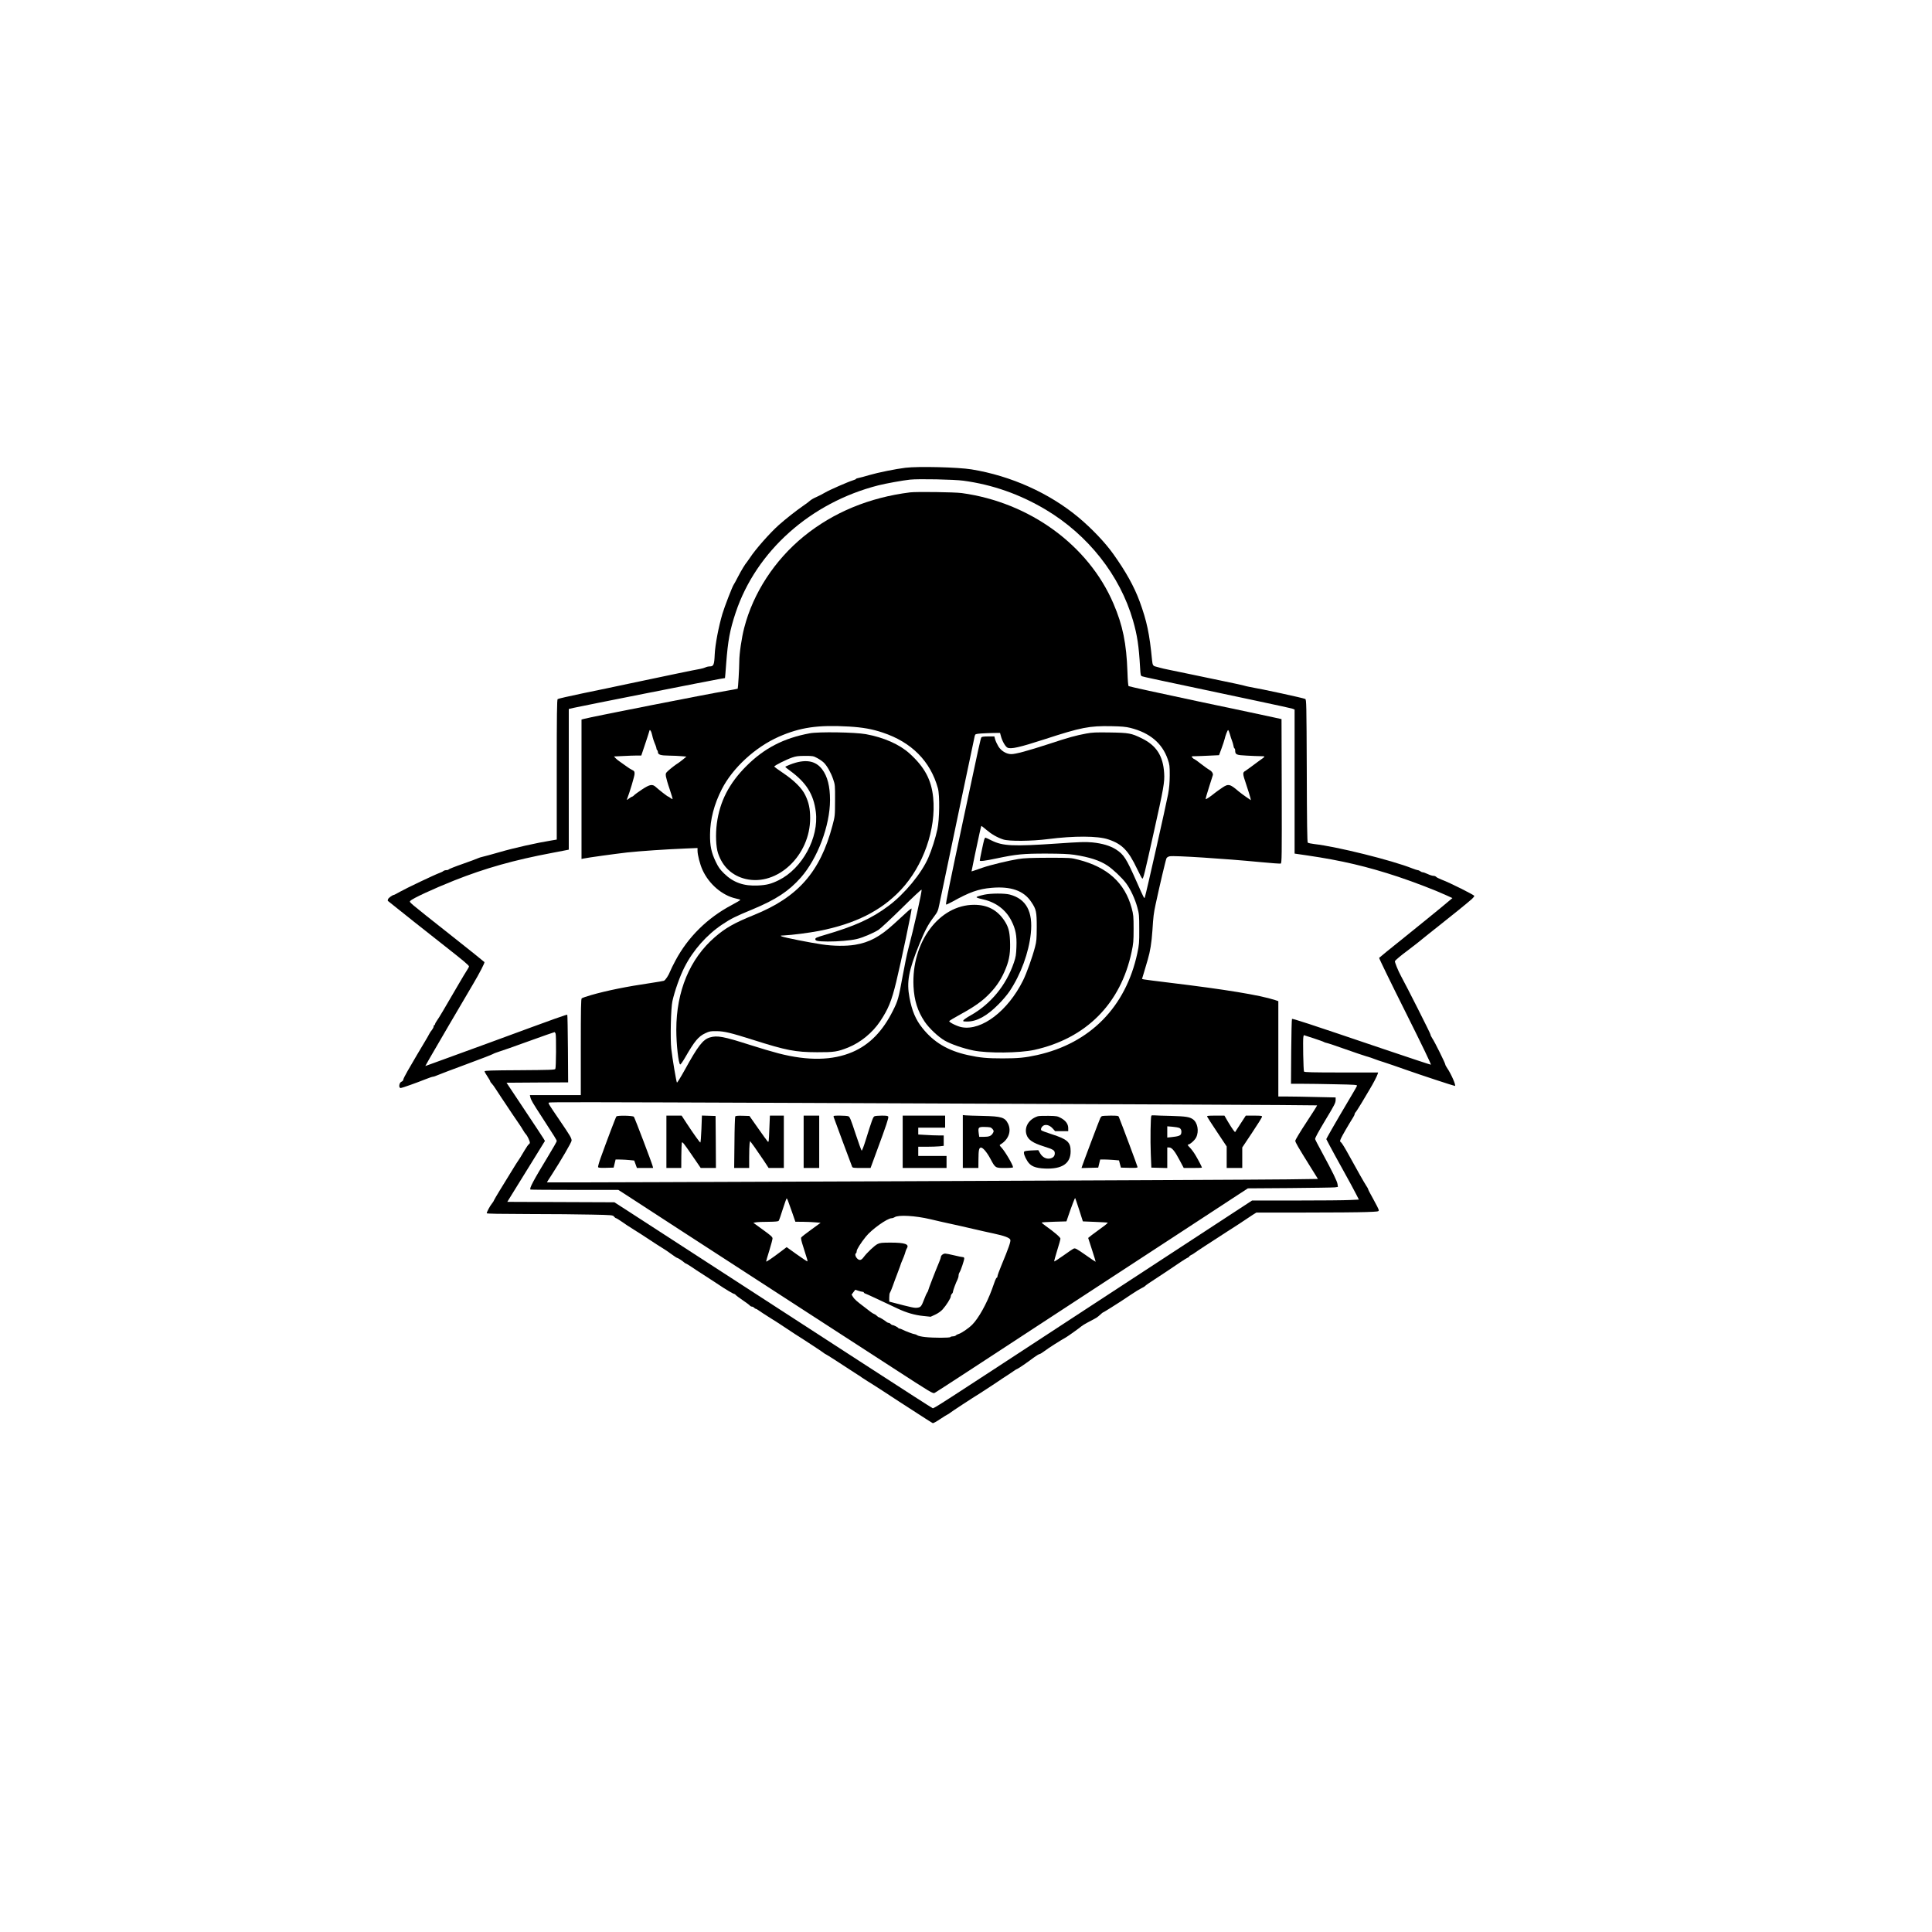
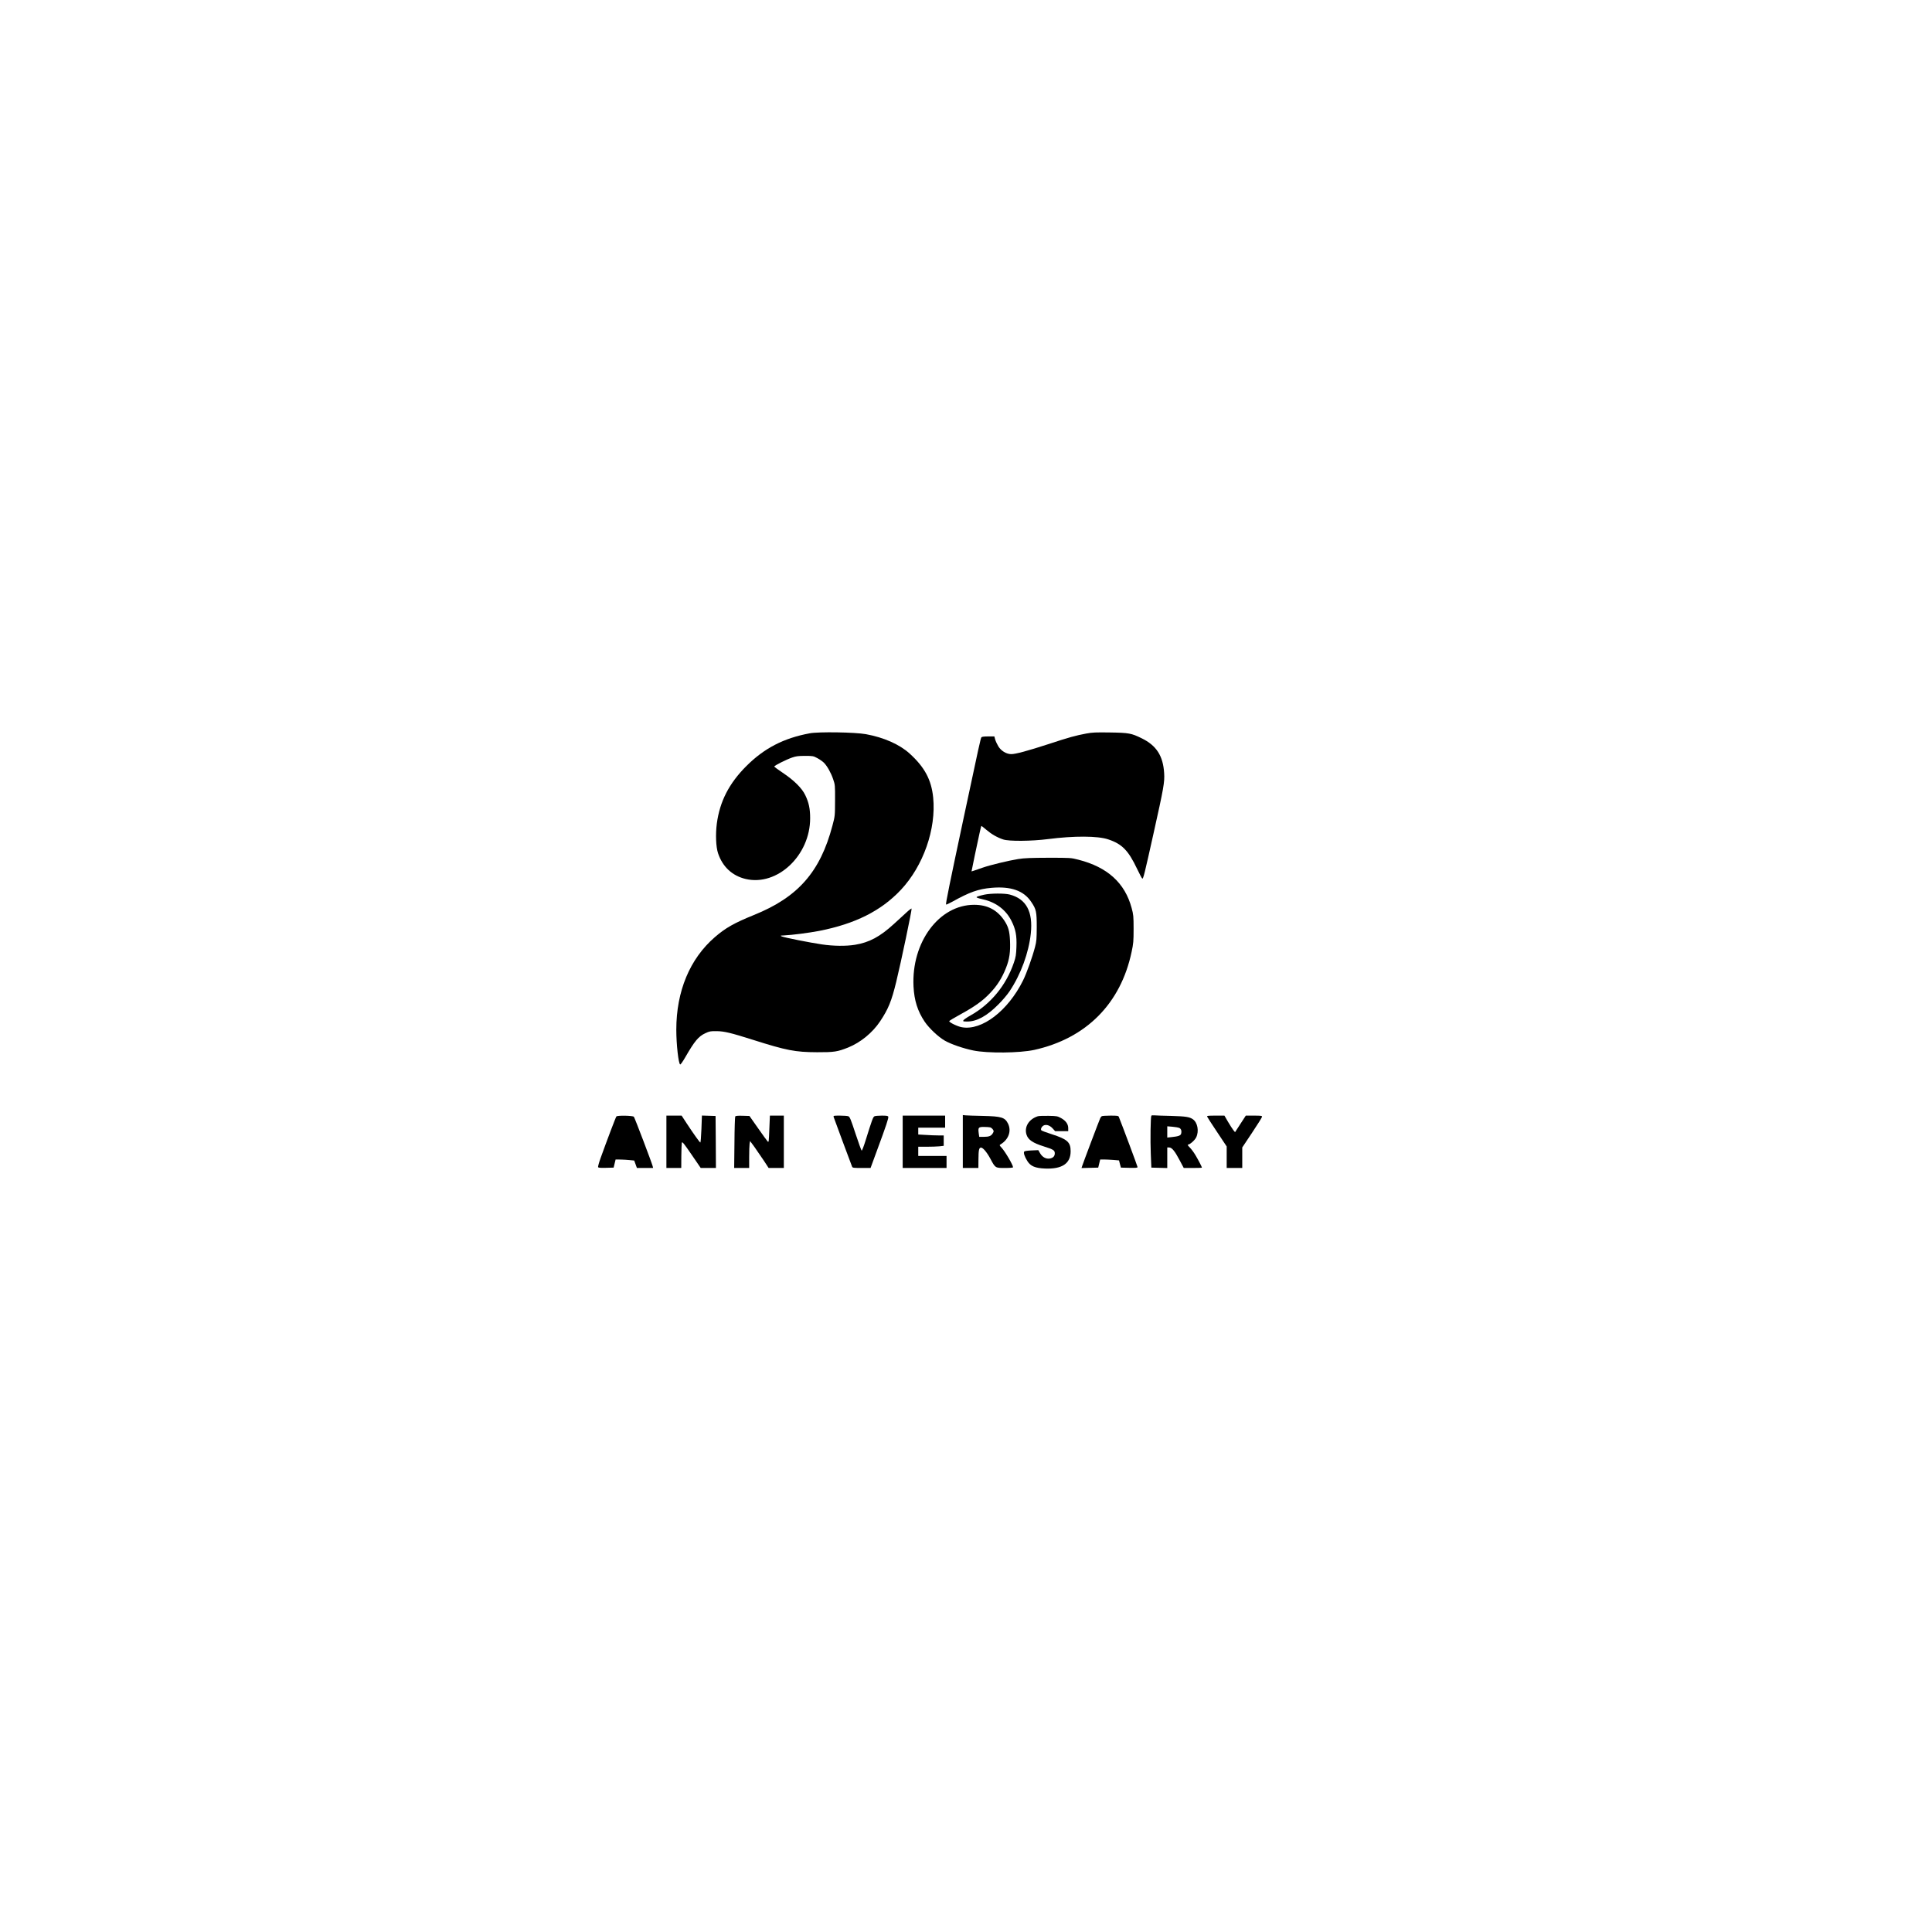
<svg xmlns="http://www.w3.org/2000/svg" version="1.0" width="2048pt" height="2048pt" viewBox="0 0 2731 2731" preserveAspectRatio="xMidYMid meet">
  <g transform="translate(0,2731) scale(0.1,-0.1)" fill="#000000" stroke="none">
-     <path d="M12800 20698 c-134 -16 -392 -68 -510 -103 -63 -19 -132 -37 -152 -41 -21 -3 -38 -10 -38 -14 0 -4 -18 -12 -41 -19 -69 -21 -337 -138 -397 -174 -31 -19 -86 -47 -122 -63 -36 -15 -75 -38 -88 -50 -12 -12 -57 -46 -100 -75 -101 -70 -247 -185 -346 -273 -124 -111 -327 -341 -402 -456 -16 -24 -35 -51 -42 -60 -30 -34 -84 -124 -131 -215 -27 -53 -54 -102 -59 -108 -18 -23 -130 -312 -160 -413 -54 -182 -103 -438 -109 -574 -6 -147 -16 -170 -69 -170 -19 0 -47 -6 -62 -14 -15 -7 -47 -17 -72 -21 -48 -7 -510 -103 -1020 -211 -168 -36 -458 -97 -645 -135 -187 -39 -345 -75 -352 -81 -10 -8 -13 -216 -13 -998 l0 -988 -72 -12 c-211 -34 -532 -106 -738 -166 -107 -31 -214 -60 -238 -65 -23 -5 -52 -14 -64 -20 -13 -7 -110 -43 -218 -81 -107 -37 -196 -73 -198 -78 -2 -6 -16 -10 -32 -10 -16 0 -35 -6 -42 -12 -7 -7 -31 -19 -53 -27 -62 -21 -476 -218 -562 -267 -42 -24 -80 -44 -84 -44 -19 0 -79 -43 -84 -61 -4 -11 -5 -22 -3 -23 98 -80 623 -497 813 -645 256 -201 335 -267 335 -283 0 -5 -14 -30 -31 -56 -17 -26 -72 -117 -121 -202 -212 -365 -272 -466 -299 -503 -16 -22 -29 -46 -29 -54 0 -7 -4 -13 -10 -13 -5 0 -10 -9 -10 -19 0 -11 -11 -32 -23 -48 -13 -15 -31 -41 -39 -58 -8 -16 -35 -64 -60 -105 -25 -41 -77 -129 -116 -195 -38 -66 -97 -167 -131 -225 -33 -57 -61 -113 -61 -123 0 -9 -11 -22 -24 -27 -35 -13 -45 -90 -11 -90 16 0 232 77 349 124 50 20 97 36 107 36 9 0 41 11 70 24 30 13 209 81 399 151 190 70 359 135 376 145 17 10 58 25 90 35 33 9 219 75 415 146 197 71 361 129 367 129 5 0 12 -10 16 -22 10 -37 7 -482 -4 -498 -8 -13 -77 -15 -505 -18 -402 -2 -495 -5 -495 -16 0 -7 18 -40 40 -72 22 -33 40 -64 40 -70 0 -6 9 -19 20 -29 10 -9 38 -47 61 -84 23 -36 58 -90 78 -119 20 -29 43 -64 51 -76 37 -57 164 -246 198 -294 20 -29 46 -69 57 -89 11 -20 28 -45 38 -55 22 -23 56 -96 57 -119 0 -9 -6 -19 -13 -22 -7 -3 -35 -42 -62 -88 -28 -46 -54 -91 -60 -100 -18 -28 -54 -83 -65 -99 -6 -8 -43 -69 -83 -135 -41 -66 -106 -172 -145 -236 -39 -64 -75 -125 -79 -135 -3 -11 -17 -32 -30 -48 -26 -31 -73 -119 -73 -136 0 -7 192 -10 593 -11 325 0 726 -4 891 -8 292 -6 299 -7 316 -29 10 -12 23 -22 29 -22 5 0 40 -21 77 -47 36 -27 114 -77 173 -114 58 -36 160 -101 225 -145 65 -43 145 -95 177 -114 33 -19 91 -59 130 -88 39 -28 74 -52 79 -52 11 0 79 -44 101 -65 9 -8 19 -15 24 -15 4 0 39 -21 78 -47 38 -27 102 -68 141 -93 40 -25 123 -79 185 -120 62 -41 120 -79 129 -85 10 -5 45 -27 78 -48 34 -20 66 -37 72 -37 5 0 16 -7 23 -16 7 -9 52 -42 99 -74 47 -32 92 -65 99 -74 7 -9 21 -16 31 -16 10 0 23 -7 30 -15 7 -8 17 -15 23 -15 5 0 24 -10 41 -23 17 -13 87 -58 156 -102 69 -43 136 -85 148 -94 56 -38 170 -113 210 -139 127 -79 407 -264 412 -271 3 -4 13 -10 23 -14 13 -5 219 -137 413 -265 10 -7 32 -20 47 -30 16 -9 37 -24 47 -32 11 -8 49 -33 85 -55 37 -22 137 -86 223 -142 86 -57 184 -120 217 -142 363 -235 470 -304 481 -308 7 -2 53 23 103 57 50 33 99 64 108 67 9 4 24 13 32 21 19 16 311 208 433 283 47 30 133 86 190 124 57 39 111 75 119 80 9 6 44 29 80 52 35 23 75 50 89 60 13 10 31 20 40 23 17 6 139 89 237 163 35 26 71 47 79 47 7 0 40 20 71 44 49 38 232 154 298 190 26 14 194 134 220 157 11 10 47 32 80 50 33 17 78 41 100 53 23 11 51 30 63 41 48 43 62 55 68 55 3 0 53 31 112 68 59 38 121 77 138 88 17 10 80 52 140 93 60 41 128 82 150 92 23 10 47 25 53 33 7 8 69 51 139 96 70 46 138 90 152 100 182 124 285 192 305 200 14 5 25 13 25 18 0 5 12 14 26 21 15 6 39 21 53 32 26 20 205 137 456 299 72 46 141 90 154 99 116 78 149 100 208 138 l53 33 683 0 c376 0 766 3 865 7 172 6 182 7 182 26 0 11 -34 79 -75 152 -41 73 -75 138 -75 144 0 6 -13 30 -29 53 -30 46 -119 203 -251 443 -45 83 -91 157 -102 166 -20 16 -20 16 -1 60 17 38 105 190 172 297 12 18 21 40 21 47 0 8 5 17 10 20 6 4 45 65 88 136 42 72 94 158 114 192 47 77 103 184 112 215 l7 22 -520 0 c-405 0 -522 3 -528 13 -9 14 -18 457 -9 491 l6 24 137 -44 c75 -25 141 -48 147 -53 6 -5 25 -11 41 -14 17 -3 134 -42 260 -87 127 -45 260 -90 298 -101 37 -10 91 -28 120 -40 28 -11 86 -31 127 -43 41 -13 185 -62 320 -110 204 -72 671 -226 686 -226 21 0 -53 171 -110 253 -14 21 -26 43 -26 50 0 18 -152 325 -184 370 -14 21 -26 46 -26 56 0 13 -325 657 -417 826 -40 73 -91 200 -85 210 8 14 105 95 168 140 50 36 228 176 304 240 30 25 102 82 160 127 141 110 417 334 458 372 17 16 32 35 32 42 0 13 -349 188 -457 228 -39 15 -77 34 -83 42 -7 8 -24 14 -39 14 -14 0 -50 11 -79 25 -30 14 -61 25 -70 25 -10 0 -26 7 -36 15 -11 8 -26 15 -35 15 -8 0 -42 11 -75 24 -291 116 -1068 309 -1387 345 -44 5 -86 14 -93 20 -8 9 -12 277 -14 1017 -4 952 -5 1005 -22 1014 -24 13 -608 140 -785 170 -27 5 -66 14 -85 20 -19 6 -154 35 -300 65 -146 30 -348 73 -450 94 -102 22 -234 49 -295 61 -60 12 -123 26 -140 32 -16 5 -41 12 -55 15 -41 9 -48 21 -55 91 -36 376 -74 553 -176 832 -79 213 -194 419 -372 669 -115 162 -304 360 -490 516 -414 345 -956 589 -1514 680 -190 31 -752 45 -933 23z m819 -183 c412 -56 796 -191 1161 -408 602 -359 1052 -930 1236 -1569 60 -210 82 -353 100 -666 6 -104 8 -114 28 -122 25 -9 152 -36 1611 -345 270 -57 502 -108 518 -114 l27 -11 0 -1018 0 -1018 185 -27 c477 -70 843 -156 1280 -301 222 -74 530 -192 683 -263 l83 -38 -163 -136 c-90 -74 -322 -263 -515 -418 -194 -155 -355 -286 -358 -291 -3 -5 163 -347 370 -760 242 -484 370 -750 361 -750 -8 0 -302 97 -653 216 -1122 380 -1302 439 -1310 430 -4 -4 -9 -212 -11 -462 l-3 -454 163 0 c90 0 301 -3 470 -7 274 -5 306 -8 300 -22 -3 -9 -24 -45 -45 -81 -69 -113 -346 -589 -368 -632 l-21 -40 48 -92 c26 -50 112 -207 191 -349 79 -142 161 -293 182 -336 l40 -78 -127 -6 c-70 -4 -410 -7 -755 -7 l-628 0 -427 -279 c-1101 -720 -1478 -966 -2152 -1407 -1862 -1219 -1920 -1256 -1936 -1250 -12 5 -385 244 -1004 646 -1064 691 -3149 2042 -3310 2146 l-185 119 -757 3 -757 3 66 107 c36 59 156 253 266 430 l200 324 -18 31 c-10 18 -133 203 -272 412 l-253 380 435 3 436 2 -3 474 c-2 261 -6 477 -9 481 -7 7 -111 -30 -1100 -394 -361 -132 -713 -261 -782 -285 l-125 -45 60 107 c61 107 473 812 619 1058 87 147 162 292 157 304 -2 4 -212 173 -468 375 -631 499 -597 470 -579 491 27 33 324 170 620 288 439 174 846 289 1384 390 105 20 200 39 213 41 l22 5 0 994 0 994 68 16 c120 27 1974 394 2057 407 44 7 81 13 83 14 1 1 9 94 17 206 25 326 52 472 134 719 290 869 1059 1555 2016 1799 107 27 345 70 447 81 125 13 622 3 757 -15z" />
-     <path d="M12865 20350 c-576 -72 -1085 -282 -1503 -622 -412 -336 -715 -800 -842 -1292 -37 -143 -70 -366 -70 -481 0 -93 -17 -375 -22 -380 -2 -2 -70 -15 -153 -29 -272 -46 -1919 -370 -2017 -397 l-38 -10 0 -986 0 -985 28 6 c65 14 452 67 617 86 187 20 539 44 828 56 l167 7 0 -39 c0 -58 35 -194 70 -270 91 -201 280 -363 473 -405 32 -7 60 -15 62 -19 2 -4 -53 -37 -123 -74 -342 -181 -617 -452 -794 -784 -32 -59 -65 -127 -75 -152 -21 -56 -67 -126 -89 -134 -9 -3 -93 -18 -188 -32 -335 -49 -621 -107 -840 -170 -66 -19 -126 -40 -133 -46 -10 -8 -13 -140 -13 -689 l0 -679 -360 0 -360 0 6 -27 c11 -45 30 -77 164 -283 177 -273 210 -325 210 -340 0 -7 -53 -101 -119 -209 -215 -355 -270 -459 -253 -476 3 -3 284 -5 624 -5 l618 0 88 -56 c48 -31 425 -276 837 -544 413 -268 1178 -764 1700 -1102 523 -338 1087 -704 1255 -813 555 -360 567 -367 593 -354 28 15 730 473 1502 979 325 213 725 475 890 582 165 107 622 406 1015 663 393 257 784 513 868 568 l152 99 593 4 c325 3 612 7 636 10 l43 6 -5 38 c-5 42 -70 173 -218 447 -55 100 -99 186 -99 192 0 19 44 99 150 276 128 212 140 237 140 278 l0 34 -277 6 c-153 4 -335 7 -405 7 l-128 0 0 674 0 674 -47 16 c-222 71 -705 150 -1501 246 -183 22 -344 43 -356 46 l-23 6 29 96 c15 53 39 134 53 180 34 116 53 234 65 407 13 205 18 243 45 370 59 276 144 634 154 653 7 13 25 24 47 28 62 12 777 -34 1276 -82 152 -15 284 -24 292 -21 15 6 16 104 14 1024 l-3 1018 -105 23 c-58 13 -541 116 -1075 228 -533 113 -975 210 -981 215 -7 5 -13 80 -17 201 -14 403 -66 659 -198 966 -353 825 -1185 1431 -2144 1562 -102 14 -638 21 -730 10z m-865 -3310 c195 -12 327 -35 476 -85 410 -136 676 -405 782 -788 27 -99 23 -437 -7 -577 -27 -126 -81 -296 -129 -405 -95 -220 -338 -514 -562 -680 -238 -179 -477 -287 -905 -412 -110 -32 -130 -41 -130 -58 0 -26 31 -32 175 -34 140 -1 321 14 409 35 81 18 237 84 309 130 30 20 179 158 330 307 151 150 277 267 279 261 8 -24 -109 -542 -192 -854 -14 -52 -48 -216 -75 -365 -59 -322 -66 -348 -137 -490 -146 -293 -331 -482 -573 -586 -280 -120 -627 -127 -1045 -19 -82 21 -265 75 -405 120 -376 120 -462 136 -566 105 -98 -29 -168 -120 -354 -458 -57 -103 -107 -184 -111 -180 -9 10 -65 341 -80 476 -16 141 -6 579 16 675 32 145 107 356 171 481 121 239 314 457 536 605 122 81 182 111 426 212 332 138 513 258 682 449 238 271 412 734 413 1095 0 194 -36 336 -111 435 -96 127 -243 149 -452 68 -38 -15 -70 -30 -70 -33 0 -3 30 -28 68 -55 229 -167 333 -332 364 -581 46 -364 -191 -801 -524 -966 -108 -53 -170 -69 -294 -75 -202 -10 -349 42 -480 171 -58 57 -80 89 -117 166 -62 130 -82 223 -80 385 1 210 58 428 166 639 154 302 474 595 806 742 304 133 551 169 991 144z m3978 -19 c275 -69 451 -217 529 -444 26 -76 28 -93 28 -227 -1 -106 -7 -177 -23 -265 -30 -159 -306 -1386 -329 -1459 -7 -25 -11 -18 -120 229 -143 323 -178 376 -287 447 -81 52 -194 86 -334 100 -102 9 -167 7 -502 -16 -621 -42 -765 -36 -925 44 -44 22 -83 40 -87 40 -3 0 -11 -15 -17 -32 -9 -30 -61 -276 -61 -292 0 -14 77 -4 233 29 285 60 379 69 702 69 220 -1 317 -5 400 -17 217 -33 361 -80 470 -153 76 -50 203 -170 262 -248 62 -82 128 -224 160 -343 25 -91 27 -113 27 -308 1 -192 -2 -221 -27 -338 -163 -761 -667 -1274 -1417 -1441 -168 -37 -267 -47 -488 -47 -218 0 -320 9 -492 47 -282 62 -483 182 -642 383 -94 117 -147 242 -182 430 -42 222 -13 379 137 749 84 204 122 277 205 388 55 73 61 86 80 179 149 715 494 2357 500 2380 8 30 10 30 93 37 46 3 125 6 175 7 l90 1 13 -47 c17 -67 61 -145 91 -161 48 -25 171 3 526 118 515 168 632 191 944 185 146 -3 203 -8 268 -24z m-6759 -103 c9 -44 24 -88 48 -145 7 -17 13 -38 13 -46 0 -9 5 -19 10 -22 6 -3 10 -15 10 -25 0 -38 37 -50 155 -51 60 -1 141 -4 179 -8 l69 -6 -48 -40 c-27 -22 -57 -44 -66 -50 -34 -20 -113 -81 -147 -113 -32 -30 -34 -36 -29 -77 4 -24 27 -106 53 -180 25 -75 44 -138 41 -141 -2 -2 -15 5 -30 16 -14 11 -28 20 -32 20 -9 0 -128 93 -172 133 -50 47 -86 41 -198 -33 -51 -34 -101 -70 -111 -81 -9 -10 -21 -19 -26 -19 -5 0 -26 -12 -46 -27 -31 -24 -35 -25 -28 -8 38 97 106 325 106 356 0 34 -4 41 -32 54 -18 8 -58 33 -88 56 -30 22 -71 51 -90 64 -19 12 -45 34 -58 47 l-23 25 128 6 c70 4 157 7 193 7 l65 0 48 143 c27 78 53 161 60 184 10 38 12 40 24 23 8 -11 17 -38 22 -62z m8166 15 c8 -32 22 -74 30 -93 8 -19 17 -52 21 -72 3 -21 10 -38 15 -38 5 0 9 -13 9 -28 0 -59 15 -66 162 -73 73 -4 162 -8 198 -8 74 -2 77 4 -35 -76 -31 -22 -79 -58 -108 -80 -29 -22 -61 -45 -71 -51 -44 -24 -43 -36 11 -196 28 -84 54 -168 58 -186 l7 -33 -68 46 c-37 26 -86 62 -107 80 -122 105 -144 109 -232 49 -39 -26 -84 -59 -102 -73 -62 -51 -125 -93 -130 -87 -3 3 18 78 47 168 29 90 53 168 55 173 5 21 -15 53 -42 67 -16 8 -70 47 -121 86 -50 40 -96 72 -100 72 -5 0 -17 9 -27 20 -18 20 -17 20 51 21 38 1 127 4 198 8 l128 6 35 95 c19 52 39 111 43 130 14 59 42 130 50 130 5 0 16 -26 25 -57z m-6135 -5213 c4421 -17 7364 -31 7368 -35 3 -2 -66 -111 -152 -241 -86 -130 -156 -247 -156 -259 0 -23 34 -81 214 -370 l106 -170 -433 -6 c-500 -8 -10454 -48 -10465 -43 -2 1 27 48 65 105 132 204 283 463 283 486 0 35 -19 67 -171 290 -152 223 -161 238 -152 247 8 8 443 8 3493 -4z m4005 -1512 l52 -163 168 -7 c92 -4 174 -8 182 -10 8 -2 -28 -33 -79 -69 -51 -37 -116 -85 -145 -107 l-51 -41 54 -167 c30 -92 53 -168 52 -170 -2 -1 -67 42 -144 97 -123 86 -145 98 -165 90 -13 -5 -80 -50 -149 -100 -69 -49 -126 -86 -128 -81 -2 4 17 74 42 155 26 81 46 155 46 166 0 19 -90 96 -212 182 -32 22 -55 43 -52 46 2 3 82 8 177 11 l172 5 27 80 c51 148 92 254 96 250 2 -2 28 -77 57 -167z m-4117 130 c7 -18 33 -93 59 -165 l46 -133 111 -1 c61 -1 141 -4 178 -8 l68 -6 -132 -96 c-72 -52 -136 -102 -142 -111 -7 -12 1 -48 29 -134 60 -187 65 -204 56 -204 -5 0 -72 45 -150 100 l-141 101 -78 -59 c-135 -102 -212 -154 -212 -143 0 6 20 76 45 155 25 80 45 157 45 170 0 21 -24 42 -136 123 l-135 98 38 7 c21 4 99 7 174 7 97 1 139 5 146 14 6 6 32 81 58 165 27 83 51 152 55 152 3 0 11 -15 18 -32z m2012 -262 c85 -21 216 -50 290 -66 74 -16 214 -47 310 -70 96 -23 229 -52 294 -66 150 -32 224 -59 237 -87 10 -23 -20 -110 -130 -375 -28 -67 -51 -132 -51 -142 0 -11 -4 -20 -9 -20 -5 0 -16 -19 -25 -42 -8 -24 -28 -79 -44 -123 -74 -203 -190 -411 -278 -499 -52 -53 -156 -123 -194 -133 -14 -4 -31 -12 -38 -20 -7 -7 -26 -13 -42 -13 -16 0 -32 -4 -35 -10 -8 -13 -239 -13 -357 0 -49 5 -98 16 -110 24 -12 9 -29 16 -37 16 -17 0 -133 43 -174 65 -16 8 -35 15 -42 15 -7 0 -15 3 -17 8 -4 10 -67 42 -83 42 -7 0 -18 7 -25 15 -7 8 -19 15 -27 15 -7 0 -19 5 -26 10 -27 23 -103 70 -113 70 -6 0 -19 9 -29 20 -10 11 -27 22 -39 26 -11 4 -35 18 -53 33 -17 14 -53 42 -79 61 -106 79 -149 117 -167 148 l-19 32 26 35 26 34 41 -14 c23 -8 50 -15 60 -15 11 0 19 -4 19 -9 0 -5 10 -13 23 -17 19 -6 206 -93 457 -212 121 -57 239 -92 360 -104 l105 -11 65 30 c39 18 80 47 103 72 54 60 117 160 117 186 0 13 7 28 15 35 8 7 15 19 15 28 0 18 43 133 65 175 8 16 15 41 15 56 0 14 6 35 14 46 17 25 66 170 66 196 0 12 -7 19 -19 19 -11 0 -66 11 -123 25 -57 14 -114 25 -127 25 -28 0 -61 -26 -61 -48 0 -8 -11 -40 -24 -71 -46 -108 -156 -391 -156 -403 0 -6 -6 -19 -13 -27 -7 -9 -26 -50 -41 -91 -41 -107 -49 -118 -98 -125 -41 -6 -76 2 -360 76 l-38 10 0 57 c0 32 4 62 9 67 5 6 23 48 40 95 16 47 44 121 61 165 17 44 35 94 41 110 5 17 13 39 17 50 28 62 55 134 61 160 4 17 14 40 21 51 35 57 -29 79 -230 79 -124 0 -151 -3 -185 -20 -42 -20 -150 -122 -198 -187 -19 -26 -36 -38 -52 -38 -40 0 -85 76 -55 95 6 3 10 17 10 30 0 24 58 116 129 204 82 103 304 261 365 261 12 0 31 7 42 14 51 36 293 22 504 -28z" />
    <path d="M11445 16944 c-367 -68 -642 -210 -896 -464 -242 -242 -374 -497 -416 -810 -20 -152 -13 -331 17 -421 64 -192 201 -319 391 -364 447 -105 912 333 911 860 0 131 -18 220 -69 325 -47 99 -157 208 -318 316 -66 44 -120 84 -120 89 0 13 171 99 253 127 55 19 88 23 182 23 111 0 117 -1 176 -33 34 -18 75 -48 92 -65 47 -49 98 -140 129 -231 27 -79 28 -85 27 -301 -1 -220 -1 -220 -37 -356 -173 -655 -487 -1012 -1112 -1264 -276 -112 -400 -182 -550 -312 -354 -306 -545 -764 -545 -1309 0 -207 31 -483 55 -491 6 -2 38 43 70 99 134 233 189 299 288 344 55 26 72 29 157 28 108 -1 202 -24 515 -123 470 -149 595 -174 905 -175 243 -1 289 7 440 67 175 71 343 208 451 370 116 174 161 283 228 559 68 279 225 1027 217 1035 -3 3 -35 -20 -70 -53 -36 -32 -116 -106 -178 -163 -200 -183 -350 -263 -551 -296 -127 -21 -306 -19 -467 5 -166 24 -533 97 -569 113 -24 11 -22 12 29 14 121 6 353 36 499 64 510 100 875 283 1154 579 319 339 502 862 458 1306 -25 251 -121 430 -333 622 -143 130 -366 228 -618 274 -155 28 -670 36 -795 12z" />
    <path d="M15355 16941 c-150 -28 -245 -54 -530 -148 -298 -97 -468 -143 -530 -143 -69 0 -143 45 -183 110 -18 30 -38 74 -45 98 l-11 42 -87 0 c-57 0 -90 -4 -96 -12 -11 -15 -30 -99 -253 -1148 -194 -910 -255 -1209 -247 -1216 3 -4 43 15 89 40 242 135 368 180 554 196 274 24 456 -40 561 -199 71 -104 78 -139 78 -356 -1 -166 -3 -201 -24 -280 -38 -146 -119 -373 -171 -477 -213 -428 -581 -709 -862 -659 -61 10 -180 68 -180 86 0 6 70 48 156 95 203 111 317 192 420 301 102 106 172 218 226 356 50 126 64 228 57 388 -6 133 -24 196 -79 280 -101 152 -239 225 -428 225 -496 0 -888 -530 -857 -1154 10 -198 58 -349 157 -497 64 -95 193 -216 285 -269 92 -52 258 -109 402 -139 203 -42 657 -37 863 8 734 163 1222 654 1376 1386 25 117 28 150 28 325 0 178 -3 203 -27 292 -95 357 -342 581 -755 686 -105 27 -112 27 -422 27 -248 -1 -339 -4 -427 -18 -132 -21 -398 -85 -503 -122 -41 -15 -94 -33 -116 -40 l-41 -13 47 231 c56 266 87 407 92 412 1 2 34 -23 71 -55 74 -63 151 -107 237 -136 81 -28 403 -25 635 5 365 47 703 46 850 -4 196 -65 285 -156 410 -420 35 -74 68 -135 73 -135 14 0 31 68 157 635 145 649 159 730 151 855 -15 246 -109 392 -318 494 -145 71 -179 78 -448 82 -198 3 -251 1 -335 -15z" />
    <path d="M13917 14664 c-37 -8 -80 -19 -95 -25 -35 -13 -22 -20 78 -43 181 -42 320 -148 398 -304 59 -118 76 -205 70 -366 -4 -113 -9 -144 -36 -223 -109 -321 -327 -586 -615 -748 -49 -27 -93 -58 -98 -67 -9 -16 -4 -18 54 -18 136 0 279 79 442 244 56 55 127 140 158 187 158 238 269 541 298 813 33 310 -65 490 -298 551 -73 19 -264 18 -356 -1z" />
    <path d="M13610 11174 l0 -374 110 0 110 0 1 118 c1 133 7 165 33 170 27 5 85 -63 136 -158 70 -131 68 -130 205 -130 72 0 115 4 115 10 0 32 -113 225 -164 279 -29 31 -30 34 -12 45 112 67 156 187 106 291 -44 90 -91 105 -355 111 -115 2 -227 6 -247 8 l-38 4 0 -374z m387 200 c12 -3 29 -17 38 -30 15 -23 14 -27 -1 -53 -23 -39 -53 -51 -129 -51 l-63 0 -7 49 c-11 83 -5 91 73 91 37 0 77 -3 89 -6z" />
    <path d="M16275 11539 c-11 -17 -16 -348 -8 -539 l8 -195 113 -3 112 -3 0 146 0 145 26 0 c39 0 80 -50 148 -179 l59 -111 129 0 c70 0 128 2 128 5 0 10 -51 108 -92 177 -22 37 -58 86 -80 108 -23 22 -34 40 -26 40 27 0 97 61 117 103 42 87 20 208 -46 255 -48 34 -102 42 -308 48 -110 2 -217 6 -237 8 -21 2 -40 0 -43 -5z m395 -173 c26 -12 36 -42 26 -82 -7 -26 -40 -38 -138 -48 l-58 -6 0 79 0 80 73 -6 c39 -3 83 -11 97 -17z" />
    <path d="M8713 11528 c-10 -12 -133 -337 -224 -590 -22 -61 -37 -118 -35 -125 4 -11 30 -13 113 -11 l107 3 14 58 14 57 72 -1 c39 -1 98 -4 131 -8 l60 -6 19 -52 19 -53 114 0 115 0 -6 25 c-13 51 -255 688 -266 699 -17 17 -234 21 -247 4z" />
    <path d="M9420 11170 l0 -370 105 0 105 0 1 168 c1 92 4 177 7 189 6 19 28 -8 137 -167 l130 -190 107 0 108 0 -2 368 -3 367 -96 3 -97 3 -7 -191 c-4 -104 -11 -190 -15 -190 -9 0 -98 125 -195 273 l-70 107 -107 0 -108 0 0 -370z" />
    <path d="M10393 11528 c-4 -7 -10 -174 -11 -370 l-4 -358 106 0 106 0 0 153 c0 83 3 169 6 190 l7 38 63 -86 c34 -48 93 -134 131 -191 l68 -104 108 0 107 0 0 370 0 370 -99 0 -98 0 -8 -191 c-7 -177 -8 -190 -23 -175 -9 9 -71 94 -137 189 l-121 172 -96 3 c-70 2 -99 -1 -105 -10z" />
-     <path d="M11360 11170 l0 -370 110 0 110 0 0 370 0 370 -110 0 -110 0 0 -370z" />
    <path d="M11785 11518 c5 -18 230 -622 260 -700 6 -16 22 -18 134 -18 l127 0 91 248 c132 356 166 460 159 477 -4 12 -24 15 -91 15 -48 0 -95 -4 -105 -10 -19 -10 -35 -54 -125 -343 -25 -81 -50 -145 -55 -142 -5 3 -44 111 -87 241 -66 201 -81 238 -101 245 -13 5 -66 9 -118 9 -94 0 -95 0 -89 -22z" />
    <path d="M12760 11170 l0 -370 310 0 310 0 0 85 0 85 -200 0 -200 0 0 65 0 65 119 0 c65 0 146 3 180 6 l61 7 0 73 0 74 -73 0 c-41 0 -122 3 -180 7 l-107 6 0 49 0 48 190 0 190 0 0 85 0 85 -300 0 -300 0 0 -370z" />
    <path d="M14670 11531 c-128 -41 -195 -153 -159 -262 24 -72 90 -116 243 -164 138 -44 156 -55 156 -99 0 -40 -25 -65 -72 -73 -52 -8 -103 20 -135 74 l-26 45 -93 -4 c-53 -2 -98 -8 -105 -15 -15 -15 3 -72 43 -135 46 -73 110 -100 250 -106 241 -10 362 71 362 243 1 129 -45 171 -267 242 -78 25 -145 50 -148 56 -11 16 3 48 27 64 37 24 91 9 134 -38 l35 -39 93 0 92 0 0 43 c0 57 -34 105 -101 142 -51 28 -61 30 -179 32 -69 1 -136 -1 -150 -6z" />
    <path d="M15574 11532 c-6 -4 -16 -16 -21 -27 -11 -21 -246 -644 -258 -683 l-7 -23 118 3 118 3 14 58 14 57 52 0 c28 0 88 -3 132 -6 l82 -7 13 -51 14 -51 118 -3 c93 -2 117 0 117 11 0 10 -215 586 -265 710 -6 15 -22 17 -119 17 -61 0 -116 -4 -122 -8z" />
    <path d="M17064 11525 c3 -8 66 -106 141 -218 l135 -203 0 -152 0 -152 110 0 110 0 0 145 0 145 140 210 c77 115 140 216 140 225 0 13 -19 15 -115 15 l-115 0 -76 -117 -76 -117 -24 29 c-13 16 -46 69 -75 117 l-51 88 -125 0 c-107 0 -124 -2 -119 -15z" />
  </g>
</svg>